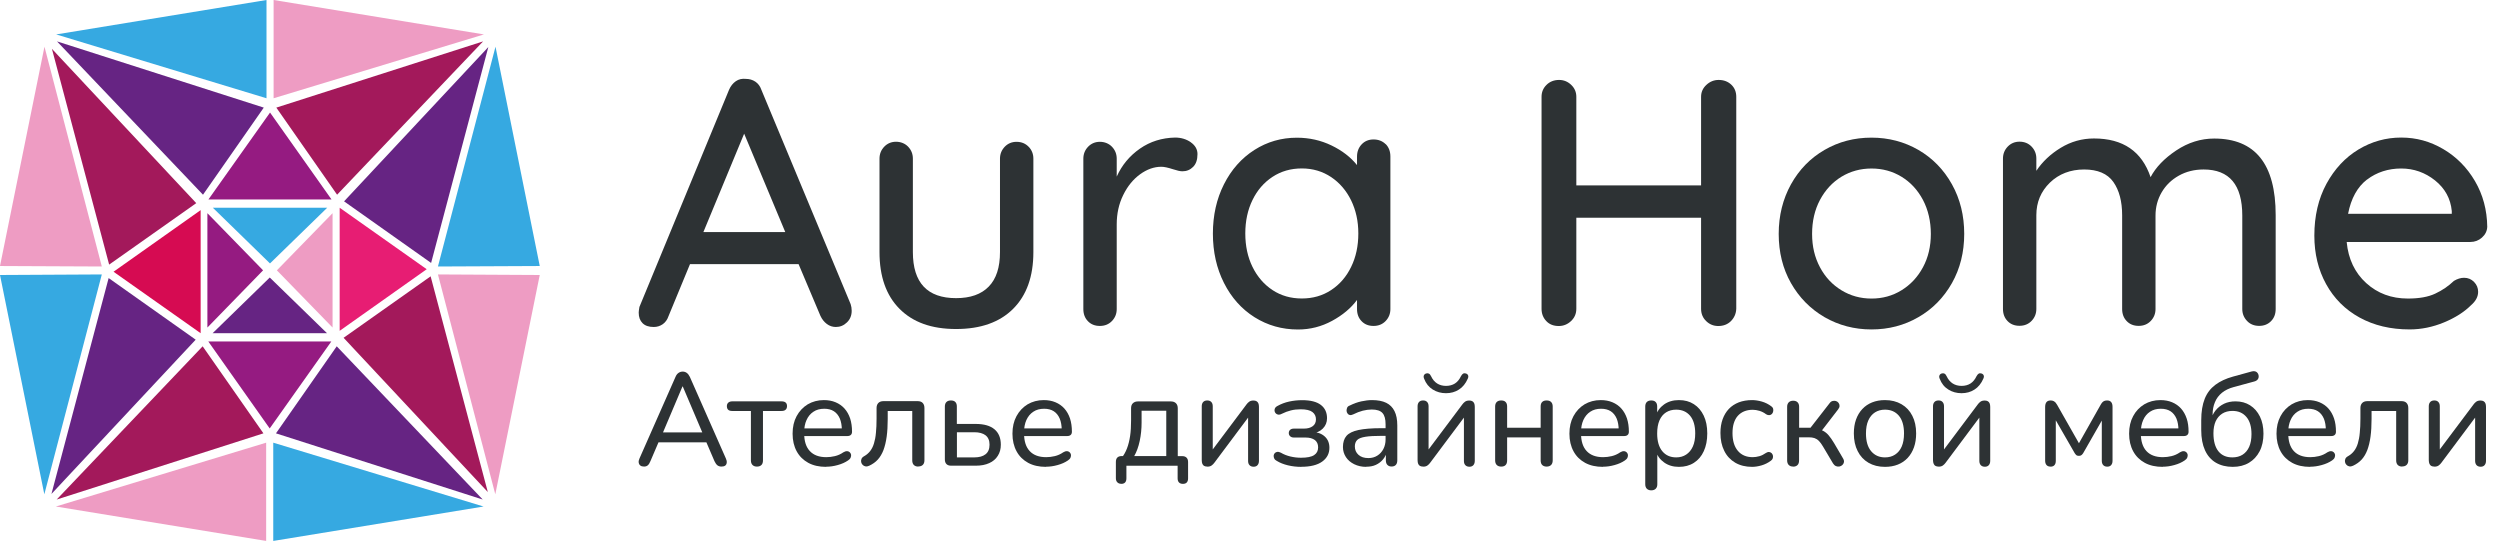
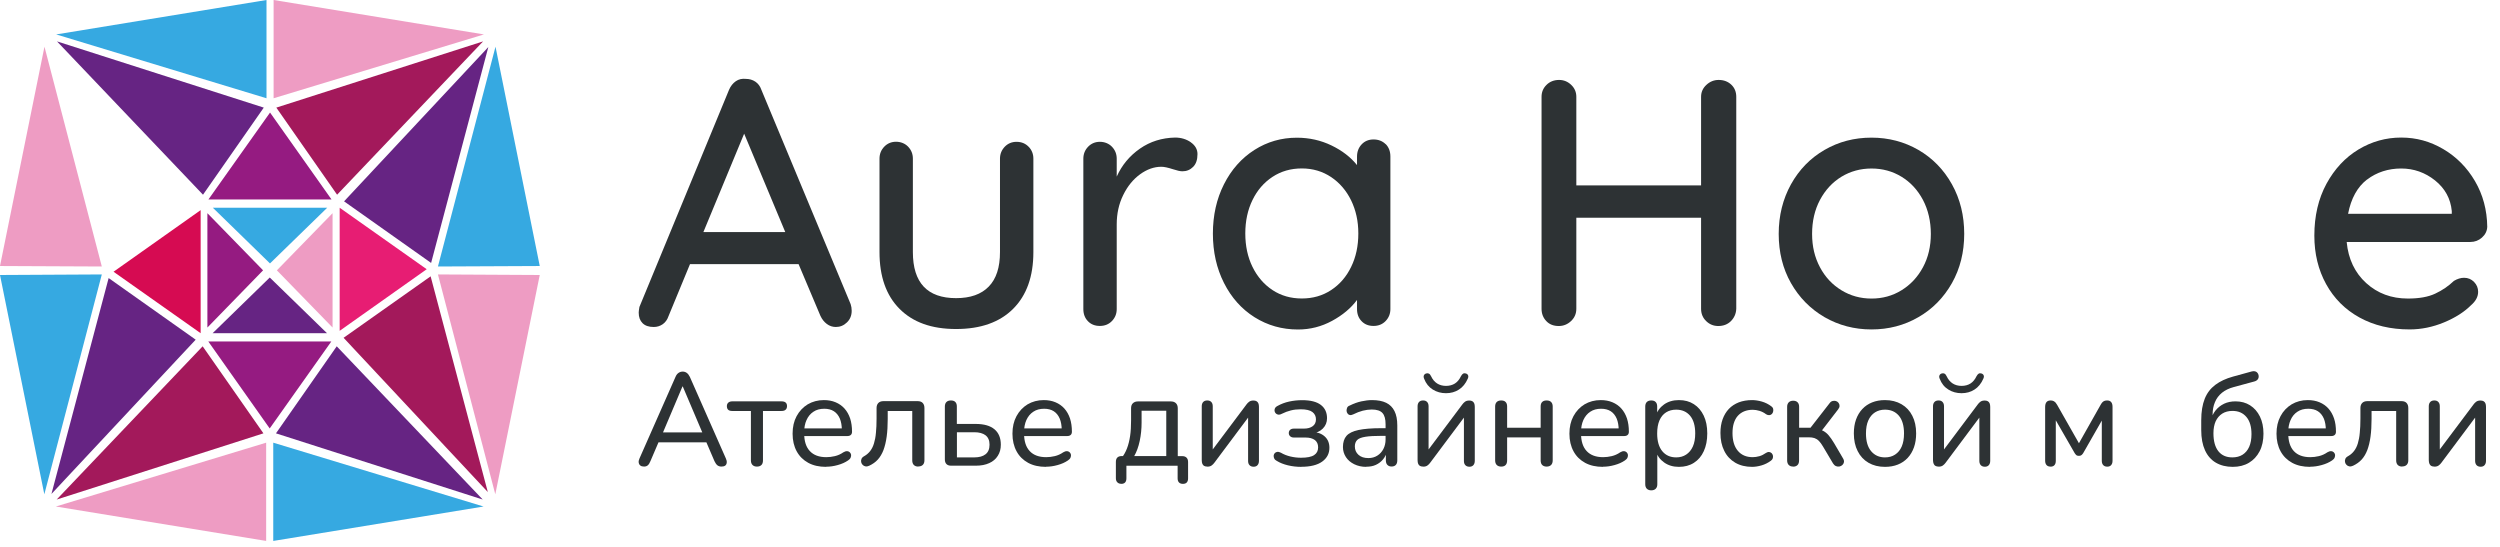
<svg xmlns="http://www.w3.org/2000/svg" width="160" height="35" viewBox="0 0 160 35" fill="none">
  <path d="M41.225 29.861C41.123 29.861 41.042 29.839 40.984 29.795C40.926 29.75 40.891 29.688 40.877 29.607C40.864 29.527 40.882 29.442 40.926 29.344L43.232 24.121C43.281 24.001 43.348 23.916 43.429 23.863C43.509 23.809 43.594 23.782 43.692 23.782C43.79 23.782 43.875 23.809 43.95 23.863C44.026 23.916 44.093 24.001 44.151 24.121L46.457 29.344C46.502 29.438 46.52 29.527 46.511 29.612C46.502 29.692 46.471 29.754 46.413 29.799C46.355 29.839 46.279 29.861 46.176 29.861C46.065 29.861 45.975 29.83 45.904 29.772C45.837 29.714 45.779 29.625 45.726 29.514L45.123 28.109L45.485 28.309H41.868L42.229 28.109L41.627 29.514C41.578 29.639 41.52 29.728 41.457 29.781C41.395 29.835 41.315 29.861 41.212 29.861H41.225ZM43.678 24.732L42.358 27.85L42.157 27.672H45.217L45.021 27.85L43.696 24.732H43.678Z" fill="#2D3234" />
  <path d="M48.446 29.862C48.321 29.862 48.228 29.826 48.161 29.759C48.094 29.692 48.058 29.594 48.058 29.465V26.302H46.858C46.631 26.302 46.52 26.2 46.52 25.99C46.52 25.897 46.551 25.821 46.613 25.767C46.676 25.714 46.756 25.687 46.858 25.687H50.021C50.253 25.687 50.369 25.79 50.369 25.99C50.369 26.093 50.337 26.169 50.279 26.222C50.221 26.276 50.132 26.302 50.021 26.302H48.83V29.465C48.83 29.594 48.799 29.692 48.732 29.759C48.665 29.826 48.571 29.862 48.446 29.862Z" fill="#2D3234" />
  <path d="M52.875 29.879C52.429 29.879 52.05 29.795 51.729 29.621C51.413 29.447 51.163 29.206 50.989 28.885C50.815 28.568 50.726 28.189 50.726 27.756C50.726 27.324 50.81 26.953 50.984 26.632C51.158 26.311 51.395 26.061 51.693 25.878C51.997 25.7 52.34 25.606 52.728 25.606C53.005 25.606 53.255 25.651 53.477 25.745C53.7 25.838 53.892 25.972 54.048 26.146C54.205 26.32 54.325 26.534 54.41 26.784C54.49 27.034 54.53 27.319 54.53 27.631C54.53 27.721 54.503 27.792 54.45 27.837C54.396 27.886 54.321 27.908 54.218 27.908H51.328V27.417H54.022L53.879 27.538C53.879 27.243 53.834 26.994 53.75 26.788C53.66 26.583 53.535 26.427 53.37 26.32C53.206 26.213 52.996 26.16 52.751 26.16C52.478 26.16 52.251 26.222 52.059 26.351C51.867 26.476 51.72 26.655 51.618 26.882C51.515 27.11 51.466 27.373 51.466 27.672V27.721C51.466 28.229 51.586 28.613 51.832 28.871C52.073 29.13 52.425 29.259 52.88 29.259C53.058 29.259 53.246 29.237 53.433 29.192C53.62 29.148 53.803 29.068 53.977 28.947C54.062 28.898 54.138 28.871 54.209 28.876C54.28 28.876 54.338 28.902 54.383 28.943C54.428 28.983 54.454 29.036 54.468 29.094C54.481 29.152 54.468 29.215 54.441 29.286C54.414 29.353 54.361 29.411 54.28 29.465C54.093 29.594 53.874 29.692 53.616 29.763C53.362 29.835 53.112 29.87 52.875 29.87V29.879Z" fill="#2D3234" />
  <path d="M58.772 29.861C58.647 29.861 58.553 29.826 58.486 29.759C58.419 29.692 58.384 29.594 58.384 29.465V26.302H56.814V26.811C56.814 27.239 56.792 27.618 56.747 27.948C56.702 28.278 56.631 28.564 56.542 28.804C56.448 29.045 56.328 29.25 56.181 29.411C56.033 29.576 55.846 29.705 55.627 29.808C55.543 29.848 55.462 29.861 55.391 29.848C55.32 29.835 55.257 29.803 55.208 29.75C55.159 29.701 55.128 29.639 55.114 29.572C55.101 29.505 55.106 29.438 55.137 29.366C55.164 29.299 55.222 29.241 55.306 29.197C55.462 29.108 55.592 28.996 55.694 28.862C55.797 28.729 55.877 28.568 55.935 28.376C55.993 28.184 56.038 27.961 56.06 27.698C56.087 27.44 56.1 27.136 56.1 26.784V26.115C56.1 25.972 56.14 25.865 56.216 25.789C56.292 25.713 56.399 25.673 56.542 25.673H58.732C58.874 25.673 58.981 25.713 59.053 25.789C59.124 25.865 59.164 25.972 59.164 26.115V29.456C59.164 29.585 59.129 29.683 59.062 29.75C58.995 29.817 58.901 29.852 58.781 29.852L58.772 29.861Z" fill="#2D3234" />
  <path d="M60.868 29.804C60.739 29.804 60.641 29.768 60.574 29.701C60.507 29.634 60.471 29.536 60.471 29.407V26.017C60.471 25.888 60.507 25.79 60.574 25.727C60.641 25.66 60.739 25.629 60.859 25.629C60.98 25.629 61.078 25.66 61.14 25.727C61.207 25.794 61.238 25.888 61.238 26.017V27.132H62.447C62.978 27.132 63.375 27.248 63.647 27.475C63.919 27.703 64.053 28.033 64.053 28.461C64.053 28.733 63.99 28.97 63.861 29.17C63.736 29.371 63.553 29.532 63.312 29.639C63.072 29.75 62.786 29.804 62.447 29.804H60.868ZM61.243 29.273H62.358C62.666 29.273 62.907 29.206 63.076 29.072C63.245 28.938 63.33 28.738 63.33 28.461C63.33 28.185 63.245 27.993 63.076 27.859C62.907 27.73 62.666 27.663 62.358 27.663H61.243V29.268V29.273Z" fill="#2D3234" />
  <path d="M66.947 29.879C66.501 29.879 66.122 29.795 65.801 29.621C65.484 29.447 65.234 29.206 65.061 28.885C64.887 28.568 64.797 28.189 64.797 27.756C64.797 27.324 64.882 26.953 65.056 26.632C65.23 26.311 65.466 26.061 65.765 25.878C66.069 25.7 66.412 25.606 66.8 25.606C67.076 25.606 67.326 25.651 67.549 25.745C67.772 25.838 67.964 25.972 68.12 26.146C68.276 26.32 68.397 26.534 68.481 26.784C68.562 27.034 68.602 27.319 68.602 27.631C68.602 27.721 68.575 27.792 68.522 27.837C68.468 27.886 68.392 27.908 68.29 27.908H65.4V27.417H68.093L67.951 27.538C67.951 27.243 67.906 26.994 67.821 26.788C67.732 26.583 67.607 26.427 67.442 26.32C67.277 26.213 67.068 26.16 66.822 26.16C66.55 26.16 66.323 26.222 66.131 26.351C65.939 26.476 65.792 26.655 65.689 26.882C65.587 27.11 65.538 27.373 65.538 27.672V27.721C65.538 28.229 65.658 28.613 65.903 28.871C66.144 29.13 66.497 29.259 66.952 29.259C67.13 29.259 67.317 29.237 67.505 29.192C67.692 29.148 67.875 29.068 68.049 28.947C68.134 28.898 68.209 28.871 68.281 28.876C68.352 28.876 68.41 28.902 68.455 28.943C68.499 28.983 68.526 29.036 68.54 29.094C68.553 29.152 68.54 29.215 68.513 29.286C68.486 29.353 68.432 29.411 68.352 29.465C68.165 29.594 67.946 29.692 67.688 29.763C67.433 29.835 67.184 29.87 66.947 29.87V29.879Z" fill="#2D3234" />
  <path d="M71.755 30.963C71.653 30.963 71.573 30.932 71.51 30.869C71.448 30.807 71.416 30.722 71.416 30.606V29.567C71.416 29.313 71.541 29.188 71.796 29.188H72.219L71.755 29.348C71.912 29.152 72.037 28.933 72.126 28.701C72.215 28.47 72.282 28.202 72.326 27.908C72.371 27.613 72.389 27.274 72.389 26.9V26.133C72.389 25.99 72.424 25.883 72.505 25.807C72.585 25.731 72.688 25.691 72.83 25.691H74.936C75.078 25.691 75.185 25.731 75.261 25.807C75.337 25.883 75.377 25.99 75.377 26.133V29.549L75.02 29.192H75.654C75.779 29.192 75.872 29.223 75.939 29.29C76.006 29.357 76.037 29.451 76.037 29.571V30.61C76.037 30.847 75.926 30.967 75.707 30.967C75.596 30.967 75.511 30.936 75.453 30.874C75.395 30.811 75.368 30.727 75.368 30.61V29.808H72.09V30.61C72.09 30.847 71.978 30.967 71.76 30.967L71.755 30.963ZM72.59 29.188H74.641V26.289H73.062V27.042C73.062 27.448 73.022 27.841 72.942 28.22C72.862 28.599 72.741 28.925 72.59 29.188Z" fill="#2D3234" />
  <path d="M77.264 29.862C77.193 29.862 77.126 29.848 77.072 29.822C77.019 29.795 76.978 29.75 76.952 29.688C76.925 29.625 76.912 29.545 76.912 29.451V26.004C76.912 25.883 76.943 25.794 77.005 25.727C77.068 25.66 77.153 25.629 77.268 25.629C77.376 25.629 77.46 25.66 77.523 25.727C77.585 25.794 77.616 25.883 77.616 26.004V29.054H77.398L79.779 25.879C79.824 25.816 79.882 25.758 79.949 25.709C80.016 25.66 80.105 25.633 80.221 25.633C80.301 25.633 80.364 25.647 80.417 25.678C80.466 25.705 80.507 25.749 80.533 25.807C80.56 25.865 80.573 25.946 80.573 26.039V29.496C80.573 29.607 80.542 29.701 80.484 29.768C80.426 29.835 80.341 29.871 80.234 29.871C80.114 29.871 80.029 29.835 79.967 29.768C79.904 29.701 79.878 29.612 79.878 29.496V26.436H80.096L77.715 29.621C77.67 29.683 77.612 29.741 77.545 29.79C77.478 29.839 77.389 29.866 77.273 29.866L77.264 29.862Z" fill="#2D3234" />
  <path d="M83.276 29.879C82.99 29.879 82.705 29.848 82.428 29.781C82.152 29.714 81.915 29.621 81.719 29.5C81.639 29.46 81.585 29.411 81.554 29.349C81.523 29.286 81.51 29.224 81.514 29.161C81.519 29.099 81.545 29.045 81.585 29.001C81.626 28.956 81.679 28.929 81.746 28.92C81.813 28.911 81.889 28.929 81.978 28.974C82.156 29.081 82.362 29.161 82.585 29.215C82.812 29.268 83.035 29.295 83.262 29.295C83.655 29.295 83.94 29.237 84.105 29.125C84.275 29.014 84.36 28.849 84.36 28.635C84.36 28.421 84.288 28.269 84.15 28.162C84.007 28.055 83.811 28.002 83.548 28.002H82.803C82.709 28.002 82.629 27.975 82.571 27.921C82.513 27.868 82.482 27.801 82.482 27.716C82.482 27.627 82.513 27.555 82.571 27.506C82.629 27.457 82.709 27.431 82.803 27.431H83.454C83.691 27.431 83.878 27.377 84.016 27.274C84.154 27.172 84.221 27.025 84.221 26.837C84.221 26.641 84.145 26.485 83.994 26.369C83.842 26.253 83.593 26.195 83.24 26.195C83.022 26.195 82.812 26.217 82.616 26.267C82.419 26.316 82.228 26.387 82.04 26.481C81.933 26.539 81.84 26.552 81.764 26.525C81.688 26.498 81.634 26.454 81.599 26.383C81.563 26.311 81.563 26.24 81.585 26.164C81.608 26.088 81.67 26.026 81.759 25.981C81.991 25.852 82.237 25.758 82.504 25.7C82.767 25.642 83.048 25.611 83.343 25.611C83.874 25.611 84.27 25.713 84.534 25.914C84.797 26.115 84.93 26.4 84.93 26.766C84.93 27.025 84.841 27.243 84.663 27.426C84.484 27.605 84.248 27.712 83.949 27.747V27.636C84.293 27.649 84.569 27.743 84.774 27.926C84.98 28.108 85.082 28.354 85.082 28.657C85.082 29.023 84.93 29.317 84.623 29.54C84.315 29.763 83.865 29.875 83.267 29.875L83.276 29.879Z" fill="#2D3234" />
  <path d="M87.433 29.879C87.152 29.879 86.898 29.821 86.67 29.71C86.443 29.598 86.264 29.447 86.139 29.255C86.015 29.063 85.948 28.849 85.948 28.613C85.948 28.309 86.024 28.069 86.175 27.895C86.327 27.721 86.586 27.596 86.942 27.52C87.304 27.444 87.785 27.404 88.396 27.404H88.793V27.895H88.414C87.982 27.895 87.638 27.912 87.388 27.953C87.139 27.993 86.96 28.06 86.862 28.158C86.764 28.256 86.71 28.394 86.71 28.568C86.71 28.787 86.786 28.969 86.942 29.108C87.099 29.25 87.308 29.317 87.58 29.317C87.794 29.317 87.982 29.264 88.147 29.161C88.312 29.059 88.441 28.916 88.535 28.738C88.628 28.559 88.677 28.354 88.677 28.127V27.154C88.677 26.82 88.611 26.579 88.477 26.432C88.343 26.284 88.115 26.209 87.794 26.209C87.607 26.209 87.415 26.235 87.219 26.284C87.023 26.334 86.817 26.414 86.603 26.521C86.519 26.561 86.447 26.574 86.385 26.561C86.322 26.547 86.273 26.512 86.238 26.458C86.202 26.405 86.18 26.347 86.18 26.28C86.18 26.213 86.193 26.151 86.22 26.088C86.247 26.026 86.305 25.981 86.385 25.954C86.635 25.829 86.88 25.74 87.125 25.687C87.371 25.633 87.598 25.606 87.812 25.606C88.178 25.606 88.481 25.664 88.718 25.78C88.954 25.896 89.132 26.075 89.248 26.311C89.369 26.552 89.427 26.855 89.427 27.23V29.46C89.427 29.589 89.395 29.688 89.333 29.754C89.271 29.821 89.181 29.857 89.061 29.857C88.941 29.857 88.86 29.821 88.793 29.754C88.727 29.688 88.695 29.589 88.695 29.46V28.858H88.771C88.727 29.068 88.642 29.246 88.517 29.398C88.392 29.549 88.24 29.665 88.057 29.75C87.875 29.835 87.669 29.87 87.438 29.87L87.433 29.879Z" fill="#2D3234" />
  <path d="M91.077 29.862C91.006 29.862 90.939 29.848 90.885 29.822C90.832 29.795 90.791 29.75 90.765 29.688C90.738 29.625 90.725 29.545 90.725 29.451V26.004C90.725 25.883 90.756 25.794 90.818 25.727C90.881 25.66 90.966 25.629 91.081 25.629C91.189 25.629 91.273 25.66 91.336 25.727C91.398 25.794 91.429 25.883 91.429 26.004V29.055H91.211L93.593 25.879C93.637 25.816 93.695 25.758 93.762 25.709C93.829 25.66 93.918 25.634 94.034 25.634C94.114 25.634 94.177 25.647 94.23 25.678C94.279 25.705 94.32 25.75 94.346 25.808C94.373 25.865 94.386 25.946 94.386 26.039V29.496C94.386 29.608 94.355 29.701 94.297 29.768C94.239 29.835 94.154 29.871 94.047 29.871C93.927 29.871 93.842 29.835 93.78 29.768C93.717 29.701 93.691 29.612 93.691 29.496V26.436H93.909L91.527 29.621C91.483 29.683 91.425 29.741 91.358 29.79C91.291 29.84 91.202 29.866 91.086 29.866L91.077 29.862ZM92.544 25.165C92.237 25.165 91.951 25.089 91.701 24.933C91.447 24.777 91.26 24.545 91.144 24.238C91.108 24.153 91.104 24.081 91.13 24.023C91.157 23.965 91.202 23.925 91.269 23.903C91.336 23.881 91.398 23.885 91.452 23.912C91.505 23.939 91.55 23.997 91.59 24.081C91.684 24.282 91.813 24.438 91.974 24.541C92.134 24.643 92.326 24.697 92.544 24.697C92.763 24.697 92.959 24.643 93.12 24.541C93.276 24.438 93.405 24.282 93.499 24.081C93.543 23.997 93.593 23.939 93.642 23.912C93.691 23.885 93.753 23.881 93.82 23.903C93.887 23.925 93.936 23.965 93.958 24.023C93.981 24.081 93.976 24.153 93.936 24.238C93.802 24.545 93.61 24.782 93.37 24.933C93.129 25.089 92.852 25.165 92.54 25.165H92.544Z" fill="#2D3234" />
  <path d="M96.077 29.862C95.952 29.862 95.859 29.826 95.792 29.759C95.725 29.692 95.689 29.594 95.689 29.465V26.017C95.689 25.888 95.725 25.79 95.792 25.727C95.859 25.66 95.957 25.629 96.077 25.629C96.197 25.629 96.296 25.66 96.358 25.727C96.425 25.794 96.456 25.888 96.456 26.017V27.377H98.602V26.017C98.602 25.888 98.633 25.79 98.7 25.727C98.766 25.66 98.86 25.629 98.985 25.629C99.11 25.629 99.204 25.66 99.27 25.727C99.337 25.794 99.373 25.888 99.373 26.017V29.465C99.373 29.594 99.337 29.692 99.27 29.759C99.204 29.826 99.106 29.862 98.985 29.862C98.865 29.862 98.766 29.826 98.7 29.759C98.633 29.692 98.602 29.594 98.602 29.465V27.993H96.456V29.465C96.456 29.594 96.425 29.692 96.362 29.759C96.3 29.826 96.206 29.862 96.077 29.862Z" fill="#2D3234" />
  <path d="M102.593 29.879C102.147 29.879 101.768 29.795 101.447 29.621C101.13 29.447 100.88 29.206 100.707 28.885C100.533 28.568 100.443 28.189 100.443 27.756C100.443 27.324 100.528 26.953 100.702 26.632C100.876 26.311 101.112 26.061 101.411 25.878C101.715 25.7 102.058 25.606 102.446 25.606C102.723 25.606 102.972 25.651 103.195 25.745C103.418 25.838 103.61 25.972 103.766 26.146C103.922 26.32 104.043 26.534 104.127 26.784C104.208 27.034 104.248 27.319 104.248 27.631C104.248 27.721 104.221 27.792 104.168 27.837C104.114 27.886 104.038 27.908 103.936 27.908H101.045V27.417H103.739L103.597 27.538C103.597 27.243 103.552 26.994 103.467 26.788C103.378 26.583 103.253 26.427 103.088 26.32C102.923 26.213 102.714 26.16 102.468 26.16C102.196 26.16 101.969 26.222 101.777 26.351C101.585 26.476 101.438 26.655 101.335 26.882C101.233 27.11 101.184 27.373 101.184 27.672V27.721C101.184 28.229 101.304 28.613 101.549 28.871C101.79 29.13 102.143 29.259 102.598 29.259C102.776 29.259 102.963 29.237 103.151 29.192C103.338 29.148 103.521 29.068 103.695 28.947C103.78 28.898 103.855 28.871 103.927 28.876C103.998 28.876 104.056 28.902 104.101 28.943C104.145 28.983 104.172 29.036 104.185 29.094C104.199 29.152 104.185 29.215 104.159 29.286C104.132 29.353 104.078 29.411 103.998 29.465C103.811 29.594 103.592 29.692 103.334 29.763C103.079 29.835 102.83 29.87 102.593 29.87V29.879Z" fill="#2D3234" />
  <path d="M105.679 31.382C105.559 31.382 105.47 31.347 105.398 31.28C105.332 31.213 105.296 31.115 105.296 30.994V26.017C105.296 25.887 105.332 25.789 105.398 25.727C105.465 25.66 105.559 25.629 105.679 25.629C105.8 25.629 105.898 25.66 105.96 25.727C106.027 25.794 106.059 25.887 106.059 26.017V26.784L105.965 26.632C106.054 26.325 106.233 26.075 106.496 25.887C106.759 25.7 107.08 25.606 107.45 25.606C107.82 25.606 108.133 25.691 108.405 25.865C108.677 26.039 108.886 26.284 109.038 26.601C109.19 26.918 109.265 27.297 109.265 27.738C109.265 28.18 109.19 28.55 109.042 28.876C108.895 29.201 108.681 29.447 108.409 29.621C108.137 29.795 107.816 29.879 107.45 29.879C107.084 29.879 106.768 29.786 106.505 29.598C106.241 29.411 106.063 29.166 105.974 28.862H106.068V30.994C106.068 31.119 106.032 31.213 105.965 31.28C105.898 31.347 105.8 31.382 105.679 31.382ZM107.276 29.273C107.517 29.273 107.731 29.215 107.914 29.094C108.097 28.974 108.24 28.804 108.342 28.577C108.445 28.349 108.494 28.073 108.494 27.738C108.494 27.243 108.382 26.864 108.164 26.605C107.945 26.347 107.646 26.218 107.276 26.218C107.026 26.218 106.812 26.276 106.629 26.391C106.447 26.507 106.304 26.677 106.206 26.904C106.108 27.132 106.059 27.408 106.059 27.743C106.059 28.238 106.17 28.617 106.389 28.88C106.607 29.143 106.906 29.273 107.276 29.273Z" fill="#2D3234" />
  <path d="M112.138 29.879C111.719 29.879 111.362 29.79 111.054 29.612C110.751 29.433 110.514 29.183 110.354 28.858C110.189 28.532 110.108 28.153 110.108 27.712C110.108 27.386 110.153 27.092 110.247 26.833C110.34 26.574 110.474 26.351 110.648 26.168C110.822 25.986 111.036 25.847 111.286 25.749C111.536 25.655 111.821 25.606 112.133 25.606C112.33 25.606 112.539 25.638 112.758 25.7C112.976 25.763 113.181 25.865 113.364 26.003C113.427 26.048 113.467 26.102 113.48 26.16C113.494 26.218 113.498 26.28 113.48 26.342C113.467 26.405 113.44 26.458 113.396 26.498C113.355 26.539 113.302 26.565 113.235 26.57C113.168 26.574 113.101 26.556 113.03 26.512C112.896 26.409 112.753 26.338 112.602 26.293C112.454 26.249 112.312 26.226 112.173 26.226C111.964 26.226 111.781 26.262 111.62 26.329C111.46 26.396 111.326 26.494 111.215 26.619C111.103 26.744 111.023 26.9 110.965 27.083C110.907 27.266 110.88 27.48 110.88 27.721C110.88 28.198 110.992 28.577 111.219 28.849C111.446 29.121 111.763 29.259 112.173 29.259C112.307 29.259 112.45 29.237 112.597 29.197C112.744 29.157 112.887 29.081 113.03 28.983C113.101 28.938 113.168 28.92 113.231 28.929C113.293 28.938 113.347 28.965 113.387 29.005C113.427 29.045 113.454 29.099 113.467 29.157C113.48 29.215 113.476 29.277 113.454 29.34C113.431 29.402 113.391 29.451 113.329 29.491C113.15 29.625 112.95 29.723 112.735 29.786C112.521 29.848 112.316 29.879 112.12 29.879H112.138Z" fill="#2D3234" />
  <path d="M114.765 29.861C114.64 29.861 114.546 29.826 114.48 29.759C114.413 29.692 114.377 29.594 114.377 29.464V26.035C114.377 25.91 114.413 25.816 114.48 25.749C114.546 25.682 114.645 25.646 114.765 25.646C114.885 25.646 114.984 25.682 115.046 25.749C115.113 25.816 115.144 25.914 115.144 26.035V27.377H115.871L117.089 25.811C117.147 25.731 117.209 25.682 117.285 25.664C117.356 25.646 117.428 25.646 117.495 25.664C117.562 25.682 117.62 25.722 117.664 25.78C117.709 25.838 117.731 25.901 117.731 25.977C117.731 26.052 117.7 26.124 117.637 26.204L116.487 27.698L116.29 27.462C116.442 27.48 116.576 27.52 116.696 27.582C116.812 27.645 116.928 27.738 117.035 27.863C117.142 27.988 117.258 28.153 117.383 28.363L117.958 29.344C118.008 29.429 118.025 29.509 118.012 29.58C117.999 29.652 117.963 29.714 117.909 29.763C117.856 29.812 117.793 29.843 117.718 29.857C117.646 29.87 117.57 29.861 117.499 29.83C117.428 29.799 117.365 29.741 117.312 29.656L116.669 28.572C116.58 28.421 116.491 28.3 116.406 28.216C116.322 28.131 116.228 28.073 116.125 28.037C116.023 28.002 115.898 27.988 115.755 27.988H115.14V29.469C115.14 29.598 115.108 29.696 115.042 29.763C114.975 29.83 114.881 29.866 114.761 29.866L114.765 29.861Z" fill="#2D3234" />
  <path d="M120.639 29.879C120.233 29.879 119.881 29.79 119.582 29.616C119.283 29.442 119.051 29.192 118.891 28.871C118.726 28.55 118.646 28.171 118.646 27.738C118.646 27.413 118.69 27.119 118.784 26.855C118.877 26.592 119.011 26.369 119.185 26.182C119.359 25.994 119.569 25.852 119.814 25.754C120.059 25.655 120.336 25.606 120.639 25.606C121.045 25.606 121.397 25.696 121.696 25.87C121.995 26.044 122.227 26.289 122.388 26.61C122.553 26.927 122.633 27.306 122.633 27.738C122.633 28.064 122.588 28.363 122.495 28.626C122.401 28.889 122.267 29.117 122.093 29.304C121.919 29.491 121.71 29.634 121.464 29.732C121.219 29.83 120.943 29.879 120.639 29.879ZM120.639 29.273C120.889 29.273 121.103 29.215 121.286 29.094C121.469 28.974 121.612 28.804 121.71 28.577C121.808 28.349 121.857 28.073 121.857 27.738C121.857 27.243 121.745 26.864 121.527 26.605C121.308 26.347 121.009 26.218 120.639 26.218C120.398 26.218 120.184 26.276 120.001 26.391C119.819 26.507 119.676 26.677 119.573 26.904C119.471 27.132 119.422 27.408 119.422 27.743C119.422 28.238 119.533 28.617 119.756 28.88C119.979 29.143 120.273 29.273 120.639 29.273Z" fill="#2D3234" />
  <path d="M124.069 29.862C123.997 29.862 123.93 29.848 123.877 29.822C123.823 29.795 123.783 29.75 123.757 29.688C123.73 29.625 123.712 29.545 123.712 29.451V26.004C123.712 25.883 123.743 25.794 123.806 25.727C123.868 25.66 123.953 25.629 124.069 25.629C124.185 25.629 124.261 25.66 124.323 25.727C124.385 25.794 124.417 25.883 124.417 26.004V29.055H124.198L126.58 25.879C126.624 25.816 126.682 25.758 126.749 25.709C126.816 25.66 126.905 25.634 127.021 25.634C127.102 25.634 127.164 25.647 127.218 25.678C127.271 25.709 127.307 25.75 127.334 25.808C127.36 25.865 127.374 25.946 127.374 26.039V29.496C127.374 29.608 127.343 29.701 127.285 29.768C127.227 29.835 127.142 29.871 127.035 29.871C126.914 29.871 126.83 29.835 126.767 29.768C126.709 29.701 126.678 29.612 126.678 29.496V26.436H126.896L124.515 29.621C124.47 29.683 124.412 29.741 124.345 29.79C124.278 29.84 124.189 29.866 124.073 29.866L124.069 29.862ZM125.541 25.165C125.228 25.165 124.947 25.089 124.698 24.933C124.443 24.777 124.256 24.545 124.14 24.238C124.104 24.153 124.1 24.081 124.127 24.023C124.153 23.965 124.198 23.925 124.265 23.903C124.332 23.881 124.394 23.885 124.448 23.912C124.501 23.939 124.546 23.997 124.586 24.081C124.68 24.282 124.809 24.438 124.97 24.541C125.13 24.643 125.322 24.697 125.541 24.697C125.759 24.697 125.96 24.643 126.116 24.541C126.272 24.438 126.401 24.282 126.495 24.081C126.54 23.997 126.589 23.939 126.638 23.912C126.687 23.885 126.749 23.881 126.816 23.903C126.883 23.925 126.932 23.965 126.954 24.023C126.981 24.081 126.972 24.153 126.932 24.238C126.798 24.545 126.607 24.782 126.366 24.933C126.125 25.089 125.848 25.165 125.536 25.165H125.541Z" fill="#2D3234" />
  <path d="M131.228 29.862C131.121 29.862 131.036 29.83 130.978 29.764C130.92 29.697 130.889 29.607 130.889 29.487V26.039C130.889 25.95 130.902 25.874 130.929 25.812C130.956 25.749 130.991 25.705 131.045 25.674C131.094 25.642 131.161 25.629 131.241 25.629C131.312 25.629 131.375 25.642 131.428 25.669C131.477 25.696 131.522 25.727 131.558 25.767C131.593 25.807 131.625 25.856 131.656 25.91L133.052 28.367L134.439 25.91C134.475 25.848 134.506 25.798 134.542 25.758C134.577 25.718 134.617 25.687 134.666 25.665C134.716 25.642 134.778 25.629 134.854 25.629C134.974 25.629 135.059 25.665 135.117 25.736C135.175 25.807 135.202 25.91 135.202 26.044V29.491C135.202 29.612 135.17 29.701 135.112 29.768C135.054 29.835 134.97 29.866 134.863 29.866C134.756 29.866 134.671 29.835 134.608 29.768C134.546 29.701 134.515 29.612 134.515 29.491V26.575H134.711L133.324 29.001C133.297 29.045 133.261 29.086 133.221 29.121C133.181 29.157 133.123 29.175 133.052 29.175C132.972 29.175 132.914 29.157 132.878 29.121C132.842 29.086 132.807 29.045 132.78 29.001L131.384 26.575H131.571V29.491C131.571 29.612 131.544 29.701 131.486 29.768C131.428 29.835 131.344 29.866 131.232 29.866L131.228 29.862Z" fill="#2D3234" />
-   <path d="M138.413 29.879C137.967 29.879 137.588 29.795 137.267 29.621C136.95 29.447 136.7 29.206 136.526 28.885C136.352 28.568 136.263 28.189 136.263 27.756C136.263 27.324 136.348 26.953 136.522 26.632C136.691 26.311 136.932 26.061 137.231 25.878C137.534 25.7 137.878 25.606 138.266 25.606C138.542 25.606 138.792 25.651 139.015 25.745C139.238 25.838 139.43 25.972 139.586 26.146C139.742 26.32 139.863 26.534 139.947 26.784C140.032 27.034 140.068 27.319 140.068 27.631C140.068 27.721 140.041 27.792 139.987 27.837C139.934 27.886 139.858 27.908 139.756 27.908H136.865V27.417H139.564L139.421 27.538C139.421 27.243 139.376 26.994 139.292 26.788C139.202 26.583 139.078 26.427 138.913 26.32C138.748 26.213 138.538 26.16 138.293 26.16C138.02 26.16 137.793 26.222 137.601 26.351C137.409 26.476 137.262 26.655 137.164 26.882C137.062 27.11 137.012 27.373 137.012 27.672V27.721C137.012 28.229 137.133 28.613 137.374 28.871C137.615 29.13 137.967 29.259 138.422 29.259C138.6 29.259 138.788 29.237 138.975 29.192C139.162 29.148 139.345 29.068 139.519 28.947C139.604 28.898 139.68 28.871 139.751 28.876C139.822 28.876 139.88 28.902 139.925 28.943C139.97 28.983 139.996 29.036 140.01 29.094C140.019 29.152 140.01 29.215 139.983 29.286C139.956 29.353 139.903 29.411 139.822 29.465C139.635 29.594 139.417 29.692 139.158 29.763C138.904 29.835 138.654 29.87 138.417 29.87L138.413 29.879Z" fill="#2D3234" />
  <path d="M142.9 29.879C142.481 29.879 142.124 29.79 141.816 29.612C141.513 29.433 141.281 29.17 141.12 28.818C140.96 28.465 140.879 28.037 140.879 27.529V26.895C140.879 26.347 140.955 25.892 141.102 25.522C141.25 25.151 141.477 24.857 141.78 24.63C142.084 24.402 142.458 24.228 142.909 24.103L144.109 23.773C144.22 23.747 144.314 23.751 144.39 23.791C144.465 23.831 144.519 23.903 144.546 24.001C144.568 24.108 144.555 24.197 144.501 24.273C144.448 24.344 144.363 24.398 144.242 24.424L142.958 24.772C142.659 24.853 142.409 24.973 142.209 25.134C142.008 25.299 141.856 25.495 141.758 25.736C141.655 25.972 141.606 26.244 141.606 26.547V26.913H141.486C141.548 26.663 141.651 26.449 141.798 26.267C141.945 26.084 142.128 25.941 142.342 25.838C142.556 25.736 142.802 25.687 143.074 25.687C143.431 25.687 143.738 25.771 144.006 25.941C144.274 26.11 144.483 26.351 144.635 26.659C144.787 26.967 144.862 27.337 144.862 27.756C144.862 28.175 144.782 28.564 144.617 28.88C144.452 29.197 144.225 29.442 143.935 29.616C143.645 29.79 143.297 29.879 142.895 29.879H142.9ZM142.869 29.273C143.127 29.273 143.346 29.215 143.529 29.099C143.707 28.983 143.85 28.818 143.948 28.595C144.046 28.372 144.095 28.104 144.095 27.783C144.095 27.31 143.988 26.944 143.77 26.686C143.551 26.427 143.257 26.298 142.878 26.298C142.623 26.298 142.405 26.356 142.222 26.472C142.039 26.588 141.901 26.753 141.803 26.962C141.709 27.172 141.66 27.431 141.66 27.725C141.66 28.233 141.767 28.617 141.977 28.88C142.186 29.143 142.485 29.273 142.869 29.273Z" fill="#2D3234" />
  <path d="M147.846 29.879C147.4 29.879 147.021 29.795 146.7 29.621C146.383 29.447 146.133 29.206 145.959 28.885C145.785 28.568 145.696 28.189 145.696 27.756C145.696 27.324 145.781 26.953 145.955 26.632C146.124 26.311 146.365 26.061 146.664 25.878C146.967 25.7 147.311 25.606 147.699 25.606C147.975 25.606 148.225 25.651 148.448 25.745C148.671 25.838 148.863 25.972 149.019 26.146C149.175 26.32 149.296 26.534 149.38 26.784C149.465 27.034 149.501 27.319 149.501 27.631C149.501 27.721 149.474 27.792 149.421 27.837C149.367 27.886 149.291 27.908 149.189 27.908H146.298V27.417H148.997L148.854 27.538C148.854 27.243 148.81 26.994 148.725 26.788C148.636 26.583 148.511 26.427 148.346 26.32C148.181 26.213 147.971 26.16 147.726 26.16C147.454 26.16 147.226 26.222 147.034 26.351C146.843 26.476 146.695 26.655 146.597 26.882C146.495 27.11 146.446 27.373 146.446 27.672V27.721C146.446 28.229 146.566 28.613 146.807 28.871C147.048 29.13 147.4 29.259 147.855 29.259C148.033 29.259 148.221 29.237 148.408 29.192C148.595 29.148 148.778 29.068 148.952 28.947C149.037 28.898 149.113 28.871 149.184 28.876C149.256 28.876 149.314 28.902 149.358 28.943C149.403 28.983 149.429 29.036 149.443 29.094C149.452 29.152 149.443 29.215 149.416 29.286C149.389 29.353 149.336 29.411 149.256 29.465C149.068 29.594 148.85 29.692 148.591 29.763C148.337 29.835 148.087 29.87 147.851 29.87L147.846 29.879Z" fill="#2D3234" />
  <path d="M153.743 29.861C153.618 29.861 153.524 29.826 153.457 29.759C153.39 29.692 153.355 29.594 153.355 29.465V26.302H151.78V26.811C151.78 27.239 151.758 27.618 151.713 27.948C151.669 28.278 151.597 28.564 151.508 28.804C151.414 29.045 151.294 29.25 151.147 29.411C151 29.572 150.812 29.705 150.594 29.808C150.509 29.848 150.429 29.861 150.357 29.848C150.286 29.835 150.224 29.803 150.175 29.75C150.125 29.701 150.094 29.639 150.081 29.572C150.067 29.505 150.072 29.438 150.103 29.366C150.13 29.299 150.188 29.241 150.273 29.197C150.429 29.108 150.558 28.996 150.661 28.862C150.763 28.729 150.844 28.568 150.902 28.376C150.959 28.184 151.004 27.961 151.026 27.698C151.053 27.44 151.067 27.136 151.067 26.784V26.115C151.067 25.972 151.107 25.865 151.183 25.789C151.258 25.713 151.365 25.673 151.508 25.673H153.698C153.841 25.673 153.948 25.713 154.019 25.789C154.091 25.865 154.131 25.972 154.131 26.115V29.456C154.131 29.585 154.095 29.683 154.028 29.75C153.961 29.817 153.868 29.852 153.747 29.852L153.743 29.861Z" fill="#2D3234" />
  <path d="M155.799 29.862C155.727 29.862 155.66 29.848 155.607 29.822C155.553 29.795 155.513 29.75 155.486 29.688C155.46 29.625 155.442 29.545 155.442 29.451V26.004C155.442 25.883 155.473 25.794 155.536 25.727C155.598 25.66 155.683 25.629 155.799 25.629C155.915 25.629 155.99 25.66 156.053 25.727C156.115 25.794 156.147 25.883 156.147 26.004V29.054H155.928L158.31 25.879C158.354 25.816 158.412 25.758 158.479 25.709C158.546 25.66 158.635 25.633 158.751 25.633C158.832 25.633 158.894 25.647 158.948 25.678C159.001 25.709 159.037 25.749 159.064 25.807C159.09 25.865 159.104 25.946 159.104 26.039V29.496C159.104 29.607 159.072 29.701 159.014 29.768C158.957 29.835 158.872 29.871 158.765 29.871C158.644 29.871 158.56 29.835 158.497 29.768C158.439 29.701 158.408 29.612 158.408 29.496V26.436H158.626L156.245 29.621C156.2 29.683 156.142 29.741 156.075 29.79C156.008 29.839 155.919 29.866 155.803 29.866L155.799 29.862Z" fill="#2D3234" />
  <path d="M54.508 19.892C54.508 20.191 54.405 20.441 54.205 20.633C54.004 20.829 53.767 20.927 53.495 20.927C53.286 20.927 53.094 20.865 52.92 20.735C52.746 20.606 52.608 20.432 52.505 20.209L51.109 16.904H44.16L42.786 20.231C42.711 20.454 42.586 20.628 42.416 20.749C42.242 20.869 42.05 20.927 41.841 20.927C41.524 20.927 41.288 20.847 41.123 20.682C40.958 20.517 40.877 20.294 40.877 20.008C40.877 19.95 40.891 19.83 40.922 19.647L46.658 5.749C46.76 5.508 46.908 5.325 47.095 5.196C47.282 5.067 47.496 5.022 47.737 5.049C47.96 5.049 48.165 5.107 48.344 5.227C48.522 5.348 48.652 5.522 48.727 5.745L54.441 19.464C54.486 19.598 54.508 19.741 54.508 19.892ZM45.017 14.852H50.257L47.626 8.555L45.017 14.852Z" fill="#2D3234" />
  <path d="M65.832 9.389C66.033 9.599 66.136 9.853 66.136 10.152V16.133C66.136 17.694 65.703 18.902 64.842 19.763C63.981 20.624 62.764 21.057 61.189 21.057C59.615 21.057 58.424 20.624 57.568 19.763C56.711 18.902 56.288 17.689 56.288 16.133V10.152C56.288 9.853 56.39 9.599 56.591 9.389C56.792 9.179 57.046 9.072 57.345 9.072C57.644 9.072 57.92 9.179 58.121 9.389C58.321 9.599 58.424 9.853 58.424 10.152V16.133C58.424 18.095 59.347 19.081 61.189 19.081C62.104 19.081 62.8 18.836 63.281 18.34C63.763 17.846 63.999 17.11 63.999 16.137V10.156C63.999 9.857 64.102 9.603 64.303 9.393C64.503 9.184 64.757 9.077 65.056 9.077C65.373 9.077 65.632 9.184 65.832 9.393V9.389Z" fill="#2D3234" />
  <path d="M76.211 9.107C76.497 9.308 76.639 9.562 76.639 9.861C76.639 10.223 76.546 10.495 76.358 10.682C76.171 10.869 75.944 10.963 75.671 10.963C75.538 10.963 75.332 10.918 75.065 10.829C74.748 10.726 74.503 10.673 74.325 10.673C73.861 10.673 73.406 10.834 72.964 11.155C72.522 11.476 72.161 11.917 71.885 12.484C71.608 13.046 71.47 13.67 71.47 14.362V19.781C71.47 20.08 71.367 20.334 71.167 20.543C70.966 20.753 70.707 20.86 70.391 20.86C70.074 20.86 69.82 20.758 69.628 20.557C69.432 20.356 69.334 20.097 69.334 19.781V10.156C69.334 9.857 69.436 9.603 69.637 9.393C69.838 9.183 70.092 9.076 70.391 9.076C70.689 9.076 70.966 9.183 71.167 9.393C71.367 9.603 71.47 9.857 71.47 10.156V11.302C71.8 10.566 72.295 9.973 72.955 9.513C73.615 9.054 74.365 8.822 75.203 8.804C75.591 8.804 75.93 8.907 76.216 9.107H76.211Z" fill="#2D3234" />
  <path d="M88.682 9.219C88.882 9.42 88.985 9.688 88.985 10.018V19.781C88.985 20.08 88.882 20.334 88.682 20.544C88.481 20.753 88.222 20.86 87.906 20.86C87.589 20.86 87.335 20.758 87.143 20.557C86.947 20.357 86.849 20.098 86.849 19.781V19.197C86.461 19.723 85.925 20.169 85.252 20.535C84.578 20.901 83.851 21.088 83.071 21.088C82.049 21.088 81.126 20.825 80.292 20.303C79.458 19.777 78.807 19.045 78.334 18.108C77.861 17.172 77.625 16.119 77.625 14.951C77.625 13.782 77.861 12.729 78.334 11.793C78.807 10.856 79.454 10.125 80.279 9.598C81.104 9.072 82.009 8.813 82.999 8.813C83.793 8.813 84.534 8.979 85.216 9.309C85.899 9.639 86.443 10.058 86.849 10.566V10.027C86.849 9.71 86.947 9.451 87.143 9.242C87.339 9.032 87.594 8.925 87.906 8.925C88.218 8.925 88.481 9.028 88.682 9.228V9.219ZM85.194 18.564C85.743 18.202 86.171 17.707 86.474 17.078C86.782 16.449 86.933 15.736 86.933 14.942C86.933 14.148 86.777 13.457 86.474 12.828C86.166 12.199 85.738 11.699 85.194 11.334C84.645 10.968 84.021 10.78 83.316 10.78C82.612 10.78 81.987 10.959 81.439 11.32C80.89 11.681 80.462 12.177 80.158 12.805C79.851 13.434 79.699 14.148 79.699 14.942C79.699 15.736 79.851 16.449 80.158 17.078C80.466 17.707 80.894 18.202 81.439 18.564C81.987 18.925 82.612 19.103 83.316 19.103C84.021 19.103 84.645 18.925 85.194 18.564Z" fill="#2D3234" />
  <path d="M110.804 5.42C111.014 5.62 111.121 5.879 111.121 6.196V19.759C111.108 20.076 110.992 20.334 110.782 20.549C110.572 20.758 110.3 20.865 109.97 20.865C109.671 20.865 109.413 20.763 109.194 20.549C108.976 20.339 108.869 20.076 108.869 19.759V13.934H100.885V19.759C100.885 20.076 100.773 20.334 100.546 20.549C100.323 20.758 100.06 20.865 99.761 20.865C99.431 20.865 99.163 20.763 98.963 20.549C98.762 20.339 98.659 20.076 98.659 19.759V6.196C98.659 5.897 98.762 5.643 98.976 5.433C99.186 5.223 99.458 5.116 99.783 5.116C100.082 5.116 100.341 5.223 100.559 5.433C100.778 5.643 100.885 5.897 100.885 6.196V11.864H108.869V6.196C108.869 5.897 108.98 5.643 109.208 5.433C109.431 5.223 109.694 5.116 109.993 5.116C110.323 5.116 110.59 5.219 110.804 5.42Z" fill="#2D3234" />
  <path d="M124.925 18.117C124.399 19.045 123.686 19.777 122.776 20.299C121.87 20.825 120.867 21.084 119.774 21.084C118.681 21.084 117.678 20.82 116.772 20.299C115.867 19.772 115.149 19.045 114.622 18.117C114.096 17.19 113.837 16.137 113.837 14.969C113.837 13.8 114.101 12.743 114.622 11.797C115.149 10.852 115.862 10.12 116.772 9.594C117.678 9.068 118.681 8.809 119.774 8.809C120.867 8.809 121.87 9.072 122.776 9.594C123.681 10.12 124.399 10.852 124.925 11.797C125.452 12.743 125.71 13.8 125.71 14.969C125.71 16.137 125.447 17.19 124.925 18.117ZM123.07 12.796C122.731 12.159 122.276 11.664 121.696 11.311C121.121 10.959 120.479 10.785 119.774 10.785C119.069 10.785 118.427 10.963 117.852 11.311C117.276 11.664 116.817 12.159 116.478 12.796C116.139 13.434 115.974 14.157 115.974 14.969C115.974 15.78 116.143 16.476 116.478 17.105C116.812 17.734 117.272 18.224 117.852 18.577C118.427 18.929 119.069 19.108 119.774 19.108C120.479 19.108 121.121 18.934 121.696 18.577C122.272 18.224 122.731 17.734 123.07 17.105C123.409 16.476 123.574 15.762 123.574 14.969C123.574 14.175 123.405 13.434 123.07 12.796Z" fill="#2D3234" />
-   <path d="M145.643 13.773V19.776C145.643 20.093 145.545 20.352 145.348 20.552C145.152 20.753 144.898 20.856 144.586 20.856C144.273 20.856 144.01 20.753 143.81 20.539C143.609 20.329 143.506 20.075 143.506 19.776V13.795C143.506 11.833 142.681 10.847 141.031 10.847C140.447 10.847 139.916 10.976 139.447 11.24C138.975 11.503 138.609 11.86 138.346 12.31C138.083 12.761 137.953 13.256 137.953 13.795V19.776C137.953 20.075 137.851 20.329 137.65 20.539C137.449 20.749 137.191 20.856 136.874 20.856C136.557 20.856 136.303 20.753 136.111 20.552C135.915 20.352 135.817 20.093 135.817 19.776V13.773C135.817 12.89 135.63 12.181 135.255 11.646C134.88 11.115 134.256 10.847 133.386 10.847C132.516 10.847 131.771 11.128 131.192 11.69C130.616 12.252 130.326 12.948 130.326 13.768V19.772C130.326 20.071 130.224 20.325 130.023 20.535C129.822 20.744 129.564 20.851 129.247 20.851C128.93 20.851 128.676 20.749 128.484 20.548C128.288 20.347 128.19 20.089 128.19 19.772V10.147C128.19 9.848 128.293 9.594 128.493 9.384C128.694 9.175 128.948 9.067 129.247 9.067C129.564 9.067 129.822 9.175 130.023 9.384C130.224 9.594 130.326 9.848 130.326 10.147V10.932C130.714 10.348 131.236 9.857 131.887 9.46C132.539 9.063 133.248 8.862 134.015 8.862C135.875 8.862 137.079 9.687 137.637 11.338C137.967 10.709 138.515 10.138 139.278 9.629C140.041 9.121 140.852 8.867 141.709 8.867C144.331 8.867 145.643 10.499 145.643 13.768V13.773Z" fill="#2D3234" />
  <path d="M158.845 15.205C158.635 15.392 158.386 15.486 158.105 15.486H150.188C150.29 16.578 150.71 17.457 151.437 18.117C152.164 18.777 153.051 19.107 154.104 19.107C154.822 19.107 155.406 19.005 155.857 18.791C156.307 18.581 156.704 18.309 157.047 17.979C157.27 17.845 157.489 17.778 157.699 17.778C157.953 17.778 158.167 17.867 158.341 18.046C158.515 18.224 158.6 18.434 158.6 18.675C158.6 18.991 158.448 19.272 158.149 19.531C157.712 19.968 157.137 20.334 156.419 20.633C155.7 20.931 154.965 21.083 154.215 21.083C153.002 21.083 151.932 20.829 151.008 20.32C150.085 19.812 149.376 19.098 148.872 18.184C148.368 17.27 148.118 16.235 148.118 15.08C148.118 13.822 148.377 12.716 148.894 11.761C149.412 10.811 150.094 10.08 150.941 9.567C151.789 9.058 152.699 8.804 153.676 8.804C154.652 8.804 155.535 9.05 156.374 9.545C157.213 10.04 157.89 10.722 158.399 11.592C158.907 12.462 159.171 13.438 159.184 14.518C159.171 14.79 159.055 15.017 158.845 15.205ZM151.49 11.489C150.875 11.962 150.469 12.694 150.277 13.684H156.914V13.505C156.838 12.711 156.481 12.06 155.843 11.547C155.205 11.039 154.483 10.784 153.671 10.784C152.859 10.784 152.106 11.021 151.49 11.494V11.489Z" fill="#2D3234" />
  <path d="M17.283 7.203L21.217 12.765H13.34L17.283 7.203Z" fill="#951B81" />
  <path d="M17.279 16.86L13.622 13.296H20.941L17.279 16.86Z" fill="#36A9E1" />
  <path d="M3.648 2.649L12.992 12.462L16.882 6.887L3.648 2.649Z" fill="#662483" />
  <path d="M30.918 2.649L21.574 12.462L17.685 6.887L30.918 2.649Z" fill="#A3195B" />
  <path d="M17.056 0L3.595 2.203L17.056 6.289V0Z" fill="#36A9E1" />
  <path d="M17.511 0L30.972 2.203L17.511 6.289V0Z" fill="#EE9CC3" />
  <path d="M27.309 17.23L21.739 21.173V13.296L27.309 17.23Z" fill="#E71D73" />
  <path d="M27.591 16.828L31.253 3.011L22.02 12.886L27.591 16.828Z" fill="#662483" />
  <path d="M34.544 17.025L31.712 2.989L28.028 17.056L34.544 17.025Z" fill="#36A9E1" />
  <path d="M7.266 17.391L12.841 13.448V21.325L7.266 17.391Z" fill="#D60B52" />
-   <path d="M6.985 16.935L3.323 3.126L12.56 13.001L6.985 16.935Z" fill="#A3195B" />
  <path d="M0 17.025L2.846 2.989L6.516 17.056L0 17.025Z" fill="#EE9CC3" />
  <path d="M17.72 17.301L21.284 13.644V20.963L17.72 17.301Z" fill="#EE9CC3" />
  <path d="M16.837 17.301L13.273 20.963V13.644L16.837 17.301Z" fill="#951B81" />
  <path d="M17.261 27.421L13.332 21.855H21.204L17.261 27.421Z" fill="#951B81" />
  <path d="M17.265 17.761L20.927 21.324H13.608L17.265 17.761Z" fill="#662483" />
  <path d="M30.895 31.971L21.551 22.163L17.662 27.734L30.895 31.971Z" fill="#662483" />
  <path d="M3.626 31.971L12.97 22.163L16.859 27.734L3.626 31.971Z" fill="#A3195B" />
  <path d="M17.488 34.62L30.949 32.417L17.488 28.331V34.62Z" fill="#36A9E1" />
  <path d="M17.034 34.62L3.573 32.417L17.034 28.331V34.62Z" fill="#EE9CC3" />
  <path d="M6.953 17.796L3.292 31.614L12.524 21.739L6.953 17.796Z" fill="#662483" />
  <path d="M0 17.6L2.837 31.636L6.516 17.564L0 17.6Z" fill="#36A9E1" />
  <path d="M27.56 17.685L31.221 31.493L21.989 21.619L27.56 17.685Z" fill="#A3195B" />
  <path d="M34.544 17.6L31.699 31.636L28.028 17.564L34.544 17.6Z" fill="#EE9CC3" />
</svg>